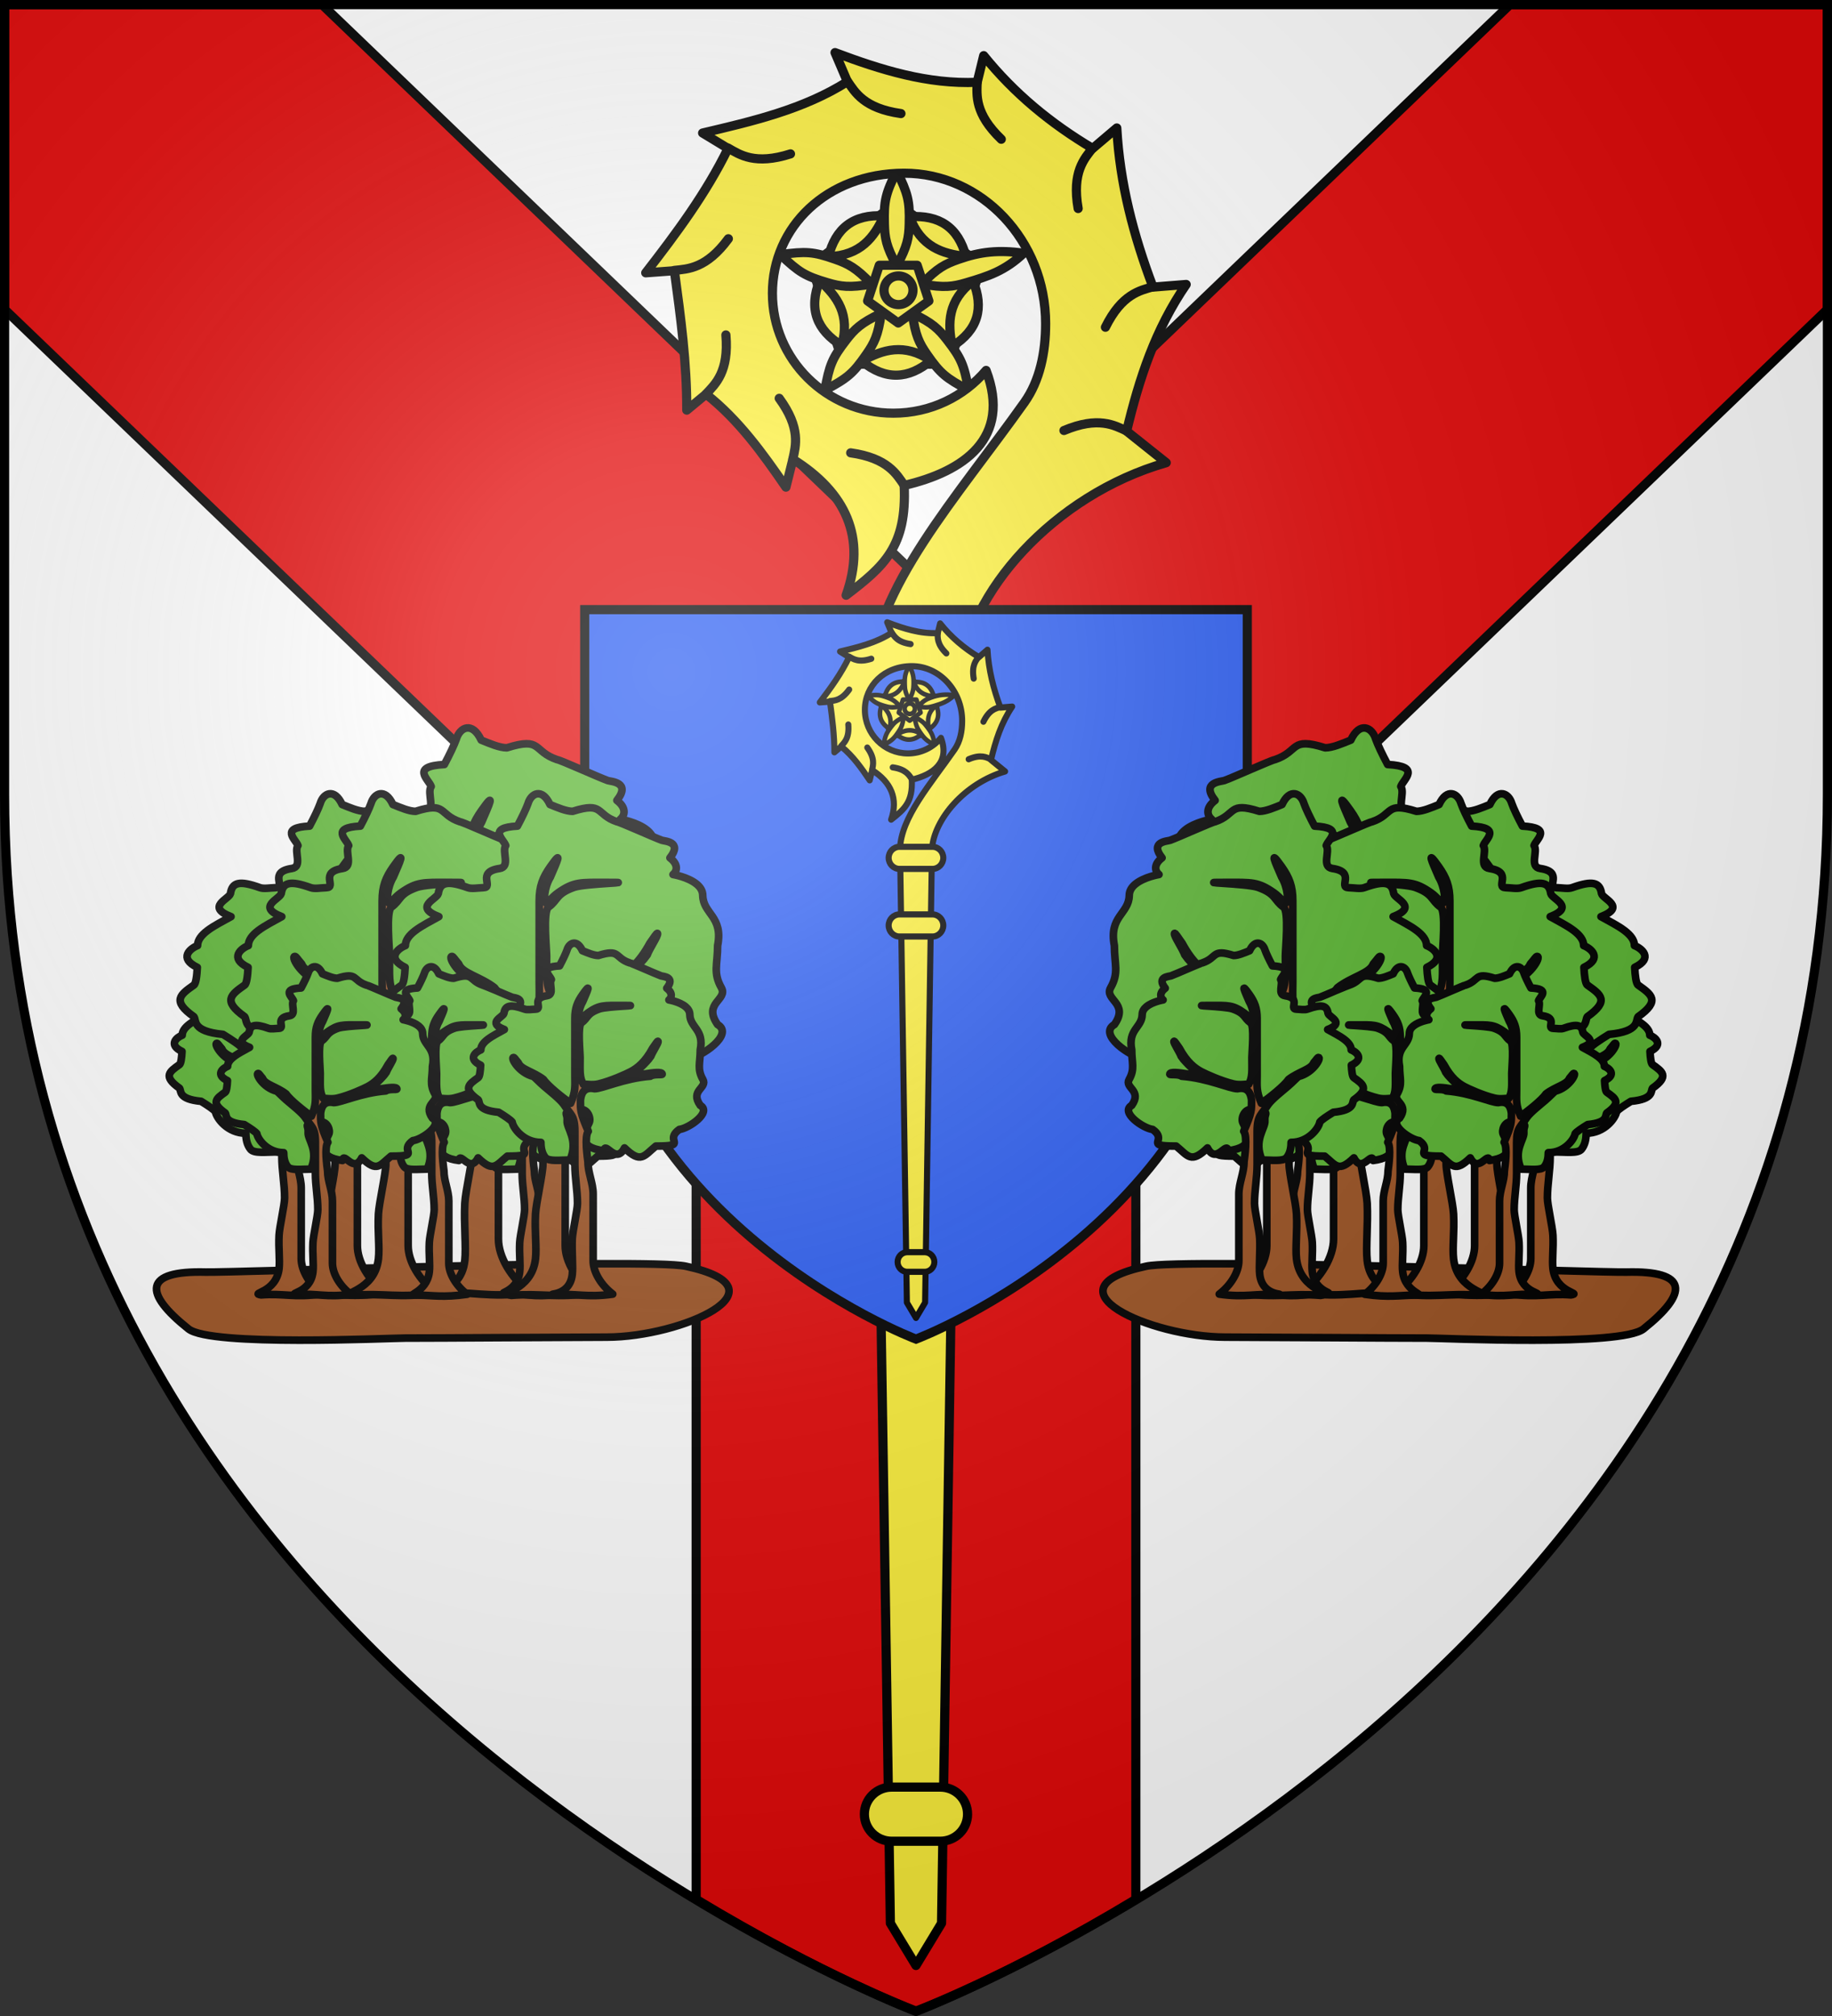
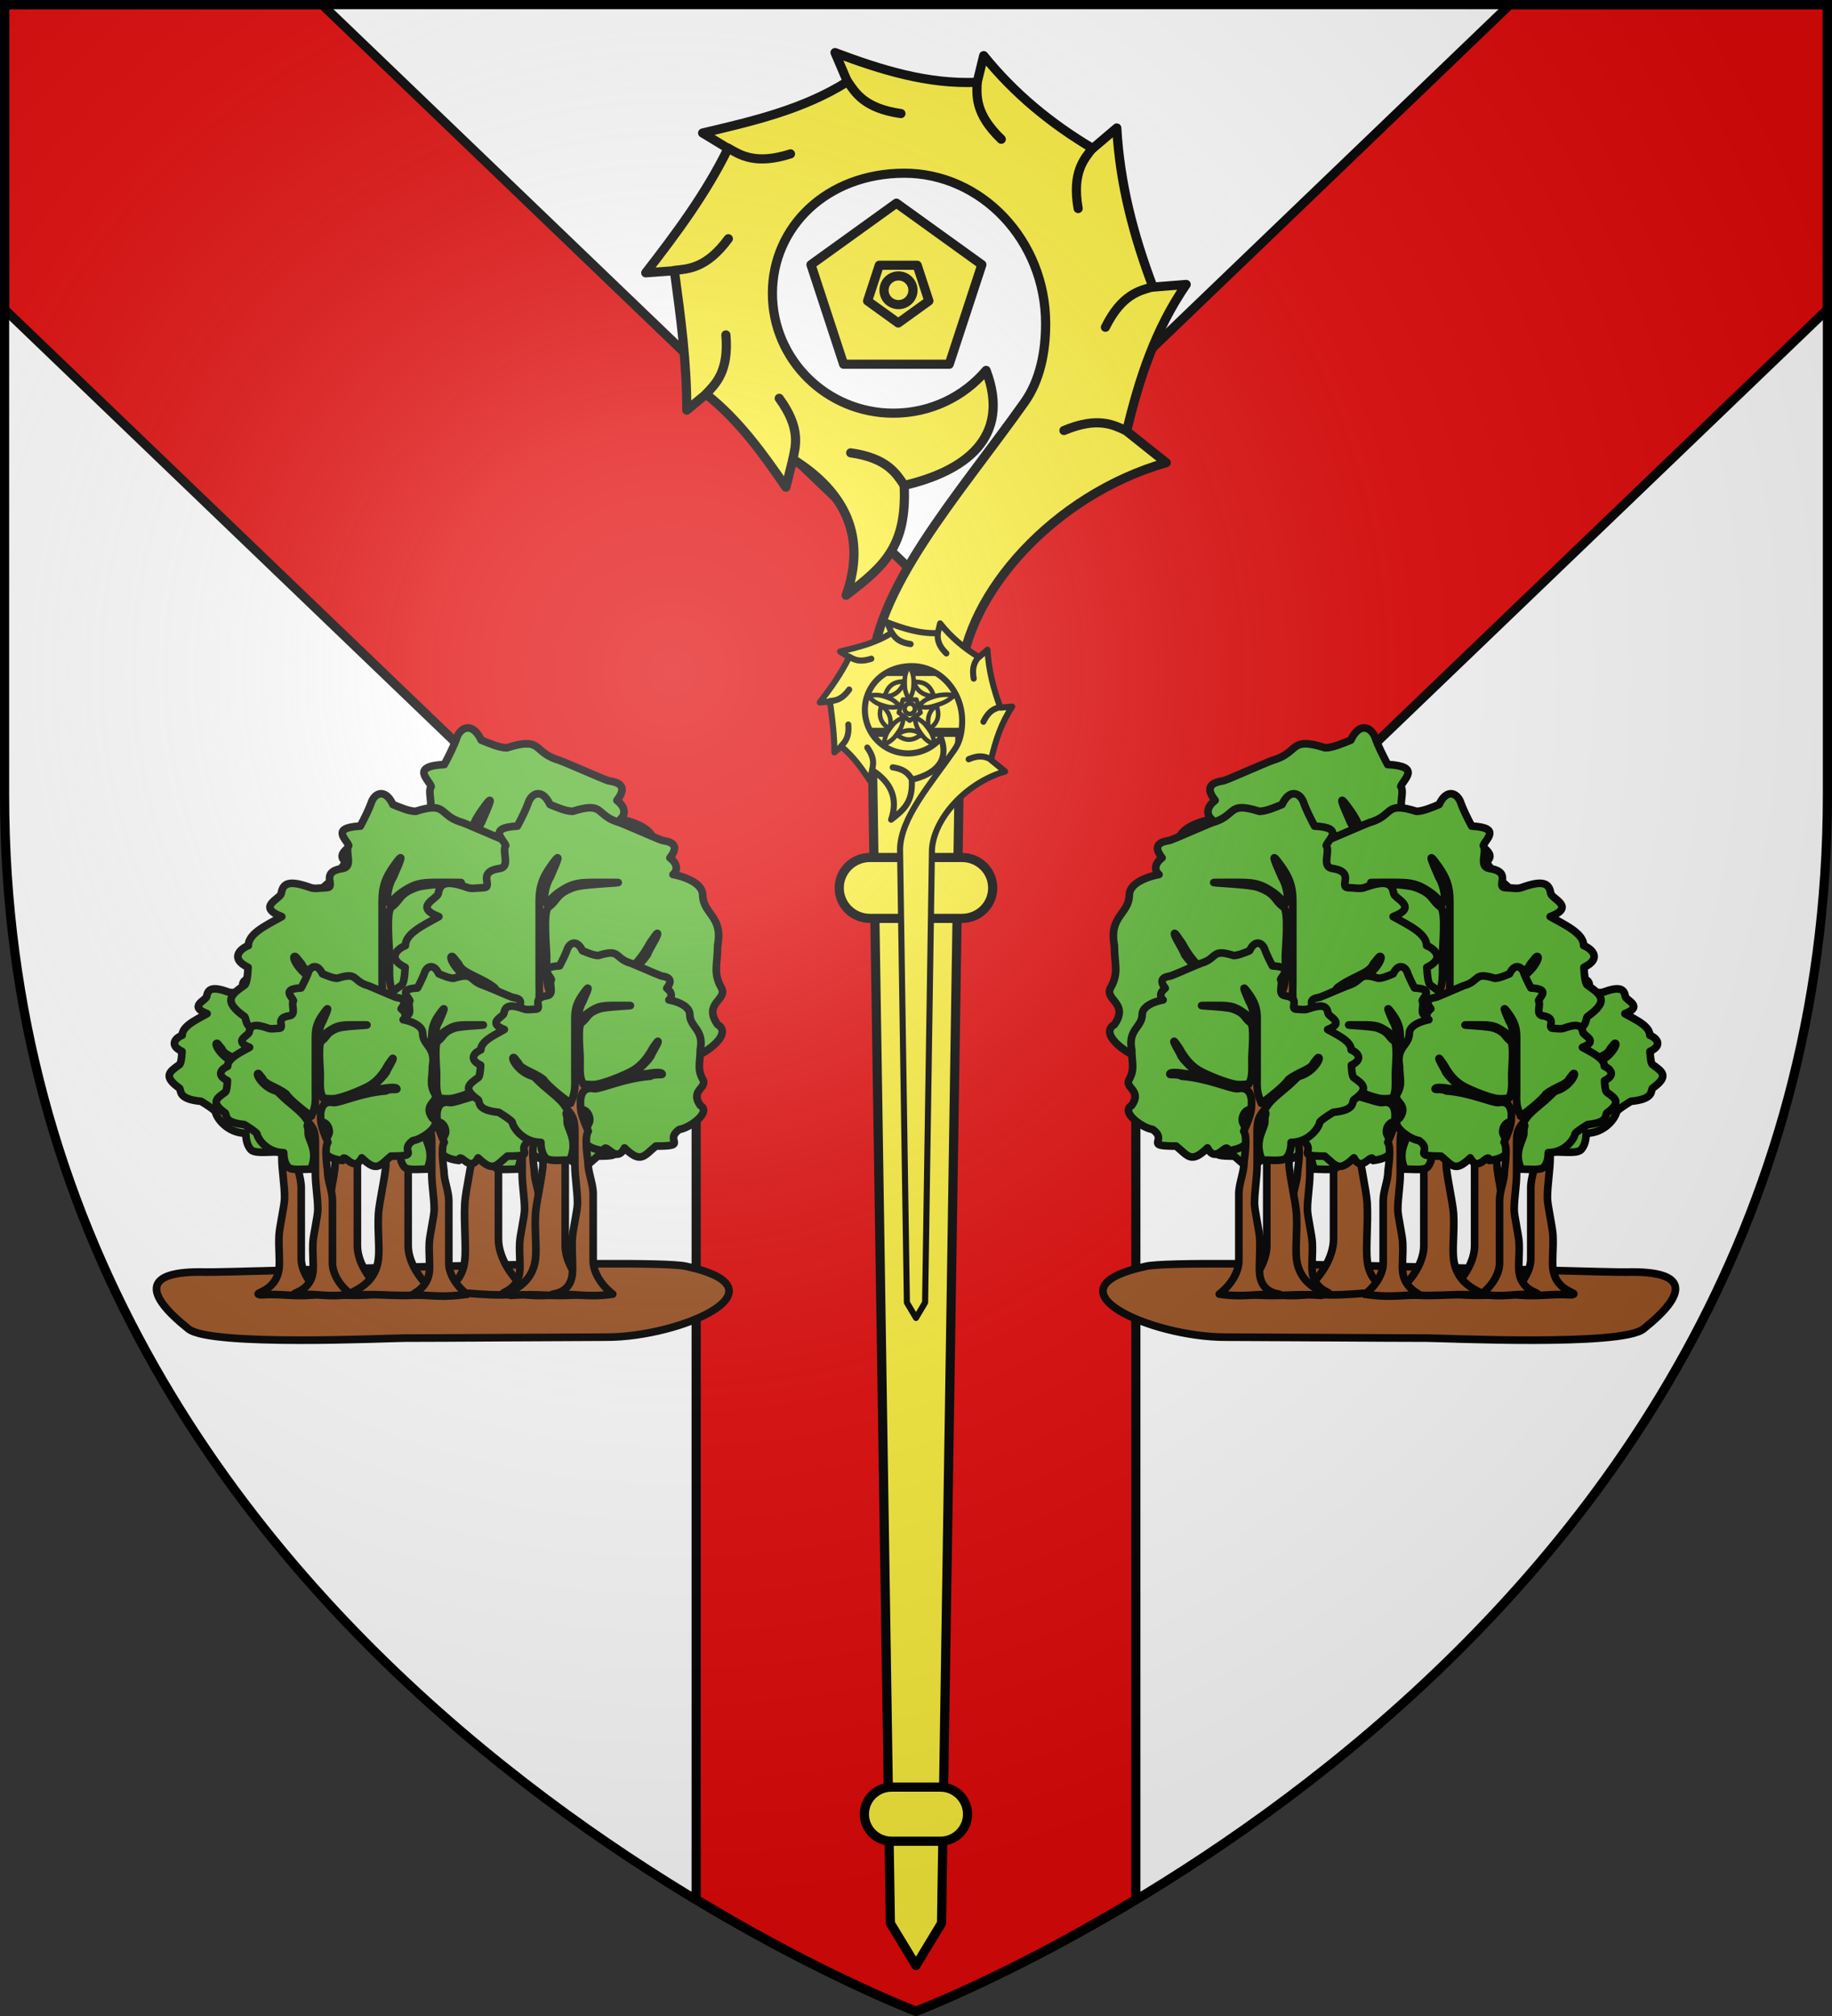
<svg xmlns="http://www.w3.org/2000/svg" xmlns:xlink="http://www.w3.org/1999/xlink" width="600" height="660" viewBox="-300 -300 600 660">
  <rect x="-300" y="-300" width="600" height="660" fill="#333333" stroke="none" />
  <radialGradient id="b" cx="-80" cy="-80" r="405" gradientUnits="userSpaceOnUse">
    <stop offset="0" stop-color="#fff" stop-opacity=".31" />
    <stop offset=".19" stop-color="#fff" stop-opacity=".25" />
    <stop offset=".6" stop-color="#6b6b6b" stop-opacity=".125" />
    <stop offset="1" stop-opacity=".125" />
  </radialGradient>
  <path fill="#fff" d="M-298.5-298.5h597v258.543C298.5 246.291 0 358.5 0 358.5S-298.5 246.291-298.5-39.957z" />
  <path fill="#e20909" stroke="#000" stroke-linejoin="round" stroke-width="3" d="M-298.5-298.5v99.781L-103.969-12-72 18.688v303.125C-30.502 346.883 0 358.5 0 358.5s30.502-11.617 72-36.687V18.688L103.969-12 298.5-198.719V-298.5H194.531L0-111.781-194.531-298.5z" />
  <g fill="#fcef3c" stroke="#000" stroke-linecap="round" stroke-linejoin="round" stroke-width="2.326">
    <path d="m-219.807-367.818 21.658 15.65-8.272 25.324h-26.772l-8.272-25.323z" transform="matrix(1.292 0 0 1.287 277.578 239.892)" />
-     <path d="M-237.036-354.206c8.17-.292 11.589-4.908 14.07-10.376-7.758-.478-12.284 3.192-14.07 10.376zm-12.2-.524c4.76 4.5 6.236 5.444 11.965 7.137 3.35.99 5.56 1.368 11.158.336-3.918-4.108-5.919-5.127-9.214-6.285-5.636-1.98-7.399-2.045-13.908-1.188zm15.544 23.129c2.245-7.82-1.112-12.479-5.573-16.516-2.855 7.192-.744 12.606 5.573 16.516zm-4.27 11.378c5.772-3.112 7.132-4.216 10.52-9.113 1.983-2.863 3.027-4.836 3.77-10.45-5.139 2.437-6.731 4.014-8.857 6.774-3.635 4.719-4.242 6.366-5.434 12.789zm26.919-7.556c-6.784-4.54-12.276-2.804-17.515.169 5.994 4.922 11.824 4.599 17.515-.169zm9.56 7.556c-1.192-6.423-1.828-8.05-5.463-12.769-2.125-2.759-3.69-4.357-8.828-6.794.743 5.614 1.759 7.608 3.74 10.47 3.39 4.897 4.777 5.98 10.55 9.093zm1.093-27.799c-6.437 5.014-6.474 10.746-5.251 16.62 6.56-4.149 8.051-9.763 5.251-16.62zm12.85-7.076c-6.51-.858-10.932-.39-16.568 1.59-3.295 1.157-5.307 2.143-9.225 6.25 5.597 1.033 7.818.688 11.168-.302 5.73-1.693 9.865-3.039 14.625-7.538zm-28.918-9.262c2.805 7.639 8.275 9.445 14.27 10.103-1.94-7.487-6.848-10.633-14.27-10.103zm-3.269-11.701c-2.831 5.892-3.279 7.58-3.127 13.523.09 3.475.41 5.682 3.127 10.657 2.717-4.975 3.073-7.182 3.162-10.657.152-5.943-.33-7.63-3.162-13.523z" transform="matrix(1.292 0 0 1.287 277.578 239.892)" />
    <path d="M-224.146-352.023h9.6l2.967 9.081-7.767 5.613-7.767-5.613z" transform="matrix(1.292 0 0 1.287 277.578 239.892)" />
    <path d="M-215.616-345.66a3.666 3.646 0 0 1-3.665 3.647 3.666 3.646 0 0 1-3.666-3.646 3.666 3.646 0 0 1 3.666-3.646 3.666 3.646 0 0 1 3.665 3.646z" transform="matrix(1.292 0 0 1.287 277.578 239.892)" />
    <path d="M-220.58-314.393c-16.934 0-30.661-13.653-30.661-30.496 0-16.843 13.727-30.496 33.358-30.547 19.63-.051 35.901 17.122 35.901 38.271 0 7.342-1.474 14.506-5.369 20.018-16.924 23.95-38.42 47.654-38.863 69.75l4.875 317.127 6.484 10.748 6.485-10.748 4.883-317.117c1.41-21.038 23.503-46.215 52.068-54.41l-10.03-8.028c3.193-13.417 7.281-25.9 15.094-37.314l-8.408.672c-4.969-13.175-8.412-26.427-9.185-40.473l-6.112 5.207c-10.641-6.36-19.886-13.988-27.623-23.611l-1.654 6.783c-12.55.555-24.46-3.184-36.031-7.557l3.138 7.389c-11.153 7.078-24.007 10.064-36.705 13.066l6.45 3.93c-5.565 11.417-13.124 21.621-20.87 31.637l7.26-.537c1.59 11.796 3.186 23.46 3.14 35.468l4.897-4.064c8.228 6.497 14.395 15.086 20.244 23.656l1.756-7.119c13.451 8.437 18.728 19.97 13.496 34.615 9.623-7.368 15.444-12.41 14.719-27.943 15.13-3.508 27.285-12.029 20.768-29.254-5.63 6.667-14.073 10.88-23.504 10.88z" transform="matrix(1.292 0 0 1.287 277.578 239.892)" />
    <path fill="none" d="M435.513 162.638c-1.937-2.834-4.194-6.903-13.563-8.233m69.953-5.57c-3.127-1.438-7.17-3.769-15.889-.11m-68.714 7.241c.705-3.354 2.08-7.795-3.467-15.422m-18.531-1.113c2.34-2.514 5.819-5.617 5.014-14.996m-13.05-16.406c3.424-.37 8.096-.442 13.675-8.045m-.068-23.054c2.99 1.703 6.812 4.376 15.82 1.486m14.435-18.48c1.937 2.835 4.194 6.903 13.563 8.233m48.602 8.761c-2.112 2.708-5.305 6.1-3.682 15.374m18.978 19.89c-3.308.956-7.897 1.834-12.064 10.285m-32.508-62.374c-.108 3.424-.686 8.036 6.107 14.59" transform="matrix(1.292 0 0 1.288 -566.552 -350.62)" />
-     <path d="M432.342 493.545h12.318c3.831 0 6.916 3.068 6.916 6.878s-3.085 6.878-6.916 6.878h-12.318c-3.831 0-6.915-3.067-6.915-6.878s3.084-6.878 6.915-6.878zm-5.51-236.289h23.339c4.31 0 7.78 3.451 7.78 7.738s-3.47 7.738-7.78 7.738h-23.34c-4.31 0-7.78-3.451-7.78-7.738s3.47-7.738 7.78-7.738zm0-47.287h23.339c4.31 0 7.78 3.451 7.78 7.738s-3.47 7.738-7.78 7.738h-23.34c-4.31 0-7.78-3.451-7.78-7.738s3.47-7.738 7.78-7.738z" transform="matrix(1.292 0 0 1.288 -566.552 -350.62)" />
+     <path d="M432.342 493.545h12.318c3.831 0 6.916 3.068 6.916 6.878s-3.085 6.878-6.916 6.878h-12.318c-3.831 0-6.915-3.067-6.915-6.878s3.084-6.878 6.915-6.878zm-5.51-236.289h23.339c4.31 0 7.78 3.451 7.78 7.738s-3.47 7.738-7.78 7.738h-23.34c-4.31 0-7.78-3.451-7.78-7.738s3.47-7.738 7.78-7.738zm0-47.287h23.339c4.31 0 7.78 3.451 7.78 7.738s-3.47 7.738-7.78 7.738h-23.34c-4.31 0-7.78-3.451-7.78-7.738s3.47-7.738 7.78-7.738" transform="matrix(1.292 0 0 1.288 -566.552 -350.62)" />
  </g>
-   <path fill="#2b5df2" stroke="#000" stroke-width="3" d="M-108.5-100.414h217v93.977C108.5 97.611 0 138.398 0 138.398S-108.5 97.61-108.5-6.437z" />
  <g id="a" stroke="#000" stroke-linecap="round" stroke-linejoin="round" stroke-width="2.5">
    <path fill="#9d5324" d="M-232.61 116.46c-20.464-.535-20.45 6.826-5.66 18.607 7.3 5.814 65.348 3.004 70.957 3.004 12.116 0 51.365-.285 66.076-.31 24.381-.043 60.162-15.853 25.836-23.221-12.568-2.699-148.825 2.14-157.208 1.92z" />
    <path d="M-149.008 27.33c-3.562.162-1.13.827-1.478 4.537-.369 3.937 6.206 10.153 1.51 20.676-5.152 0-11.173.91-12.983-1.307-1.804-2.208-2.329-5.126-2.329-7.977-9.11 0-14.596-7.465-15.144-10.721-.771-1.092-3.757-3.08-7.113-5.145-11.686-1.108-9.71-5.224-10.784-6.551-8.32-5.89-4.987-8.166 0-11.696.777-.55 1.126-3.46 1.279-6.561-7.106-3.415-2.53-7.064.097-8.06 0-2.082 1.485-3.88 3.582-5.492 2.553-1.96 6.013-3.645 8.809-5.229-9.466-3.62-.726-6.482-.207-8.533.601-4.099 3.197-4.965 10.878-2.21 1.51.542 3.634.082 5.85.022 4.015-.11-2.865-5.803 5.962-7.1 4.177-.614.748-6.3 2.298-8.495-.769-2.313-6.937-6.617 4.315-7.203 1.742-3.254 3.285-6.522 3.946-8.392 1.14-3.827 5.234-5.8 8.116.402 2.903 1.181 6.026 2.522 8.404 2.522 11.688-3.672 8.331 1.169 16.521 3.9.398 0 3.796 1.442 7.455 3.015 3.696 1.588 7.658 3.308 9.066 3.807.988.345 7.757.505 2.99 6.499 3.264 2.477 2.613 4.985 1.14 6.172 0 0 5.52.9 8.757 3.562 1.324 1.088 2.257 2.477 2.257 4.235.174 6.835 7.635 7.698 5.507 18.519 0 6.945-1.771 10.023 1.377 15.594 2.538 4.494-7.013 5.666-1.377 13.646 6.245 3.655-6.102 12.142-11.014 12.67-6.483 4.59-.001 7.256-4.21 8.282-1.354.33-3.818.49-8.18.49-6.29 5.113-7.802 9.464-16.521.975-4.579 9.048-10.202-3.967-10.847 1.487-14.365-1.802-10.534-9.235-7.796-14.733 1.179-2.366-.824-7.33-4.51-7-.744.065.95 1.208.263 1.241" style="fill:#5ab532;fill-rule:evenodd;stroke:#000;stroke-width:2.5;stroke-linecap:round;stroke-linejoin:round" />
    <path d="M-156.716 123.38c-5.846-.98 7.557 1.591 8.949-10.722.482-4.264-.335-12.144 0-18.716.207-4.073 2.753-15.043 2.753-18.519 0-6.822-1.376-13.645-1.376-20.468V37.411c0-8.55-2.393-8.726-5.851-14.133-2.062-2.847-6.903-6.593-10.444-9.635-2.805-2.408-4.475-4.376-5.561-5.106-7.787-1.965-12.066-9.906-10.508-9.998.513-.03.78.75 2.592 2.81 1.224 3.467 7.943 4.648 13.25 8.771 2.25 3.42 10.351 9.765 14.284 12.55 2.766-6.45 2.238-9.01 2.238-14.499v-30.215c0-5.444 1.315-8.685 4.13-12.67 4.677-6.623 2.581-2.075 0 3.898-2.208 3.604-2.783 9.343-1.501 9.604.465.094 2.073-2.212 4.254-3.756 5.988-4.239 8.352-3.898 17.898-3.898 13.667 0-7.669.338-11.874 1.827-6.842 2.422-5.882 4.773-9.466 7.31-2.12 1.501-.688 15.602-.688 18.153 0 6.858-.464 10.515 1.721 14.255 1.156-.225 4.548.601 7.971-.213 6.573-1.564 14.65-5.25 16.982-6.488 3.596-1.91 7.624-5.068 11.53-12.305 1.62-2.292 2.68-3.997 2.862-3.638.38.75-2.952 5.478-3.894 8.146-.051.144-5.894 7.34-11.014 9.99-2.111 1.495 17.046-3.65 17.113-.856.014.568-4.374-.244-6.271 1.1-13.886 1.058-25.204 6.579-29.428 6.579-6.22-1.34-7.105 3.66-7.4 6.091.043 5.02-.241 6.329 4.13 16.326-2.077 2.622-.48 13.528-.172 16.082 0 5.848 2.754 11.209 2.754 17.057v35.088c0 5.848 4.103 12.772 10.325 17.544-13.774 1.955-19.517-.691-30.288.197z" style="fill:#9d5324;fill-rule:evenodd;stroke:#000;stroke-width:2.5;stroke-linecap:round;stroke-linejoin:round" />
    <path d="M-209.419 60.515c-2.345.107-.744.544-.973 2.987-.243 2.592 4.086 6.684.993 13.612-3.391 0-7.355.6-8.547-.86-1.187-1.454-1.533-3.375-1.533-5.252-5.998 0-9.61-4.915-9.97-7.059-.508-.718-2.473-2.027-4.683-3.387-7.694-.73-6.393-3.44-7.1-4.313-5.478-3.878-3.283-5.376 0-7.7.512-.362.741-2.277.842-4.32-4.678-2.248-1.665-4.65.064-5.305 0-1.372.978-2.556 2.358-3.616 1.68-1.292 3.959-2.4 5.8-3.443-6.233-2.384-.478-4.267-.137-5.618.396-2.699 2.105-3.269 7.162-1.455.994.357 2.392.054 3.851.014 2.644-.072-1.885-3.82 3.926-4.674 2.75-.404.492-4.148 1.513-5.593-.507-1.522-4.567-4.356 2.84-4.742 1.148-2.142 2.163-4.294 2.598-5.525.75-2.52 3.446-3.819 5.344.265 1.91.777 3.967 1.66 5.533 1.66 7.695-2.418 5.484.77 10.876 2.567.262 0 2.5.95 4.909 1.986 2.433 1.045 5.041 2.178 5.968 2.506.65.227 5.107.332 1.97 4.279 2.147 1.63 1.72 3.282.75 4.063 0 0 3.634.593 5.765 2.345.871.717 1.486 1.631 1.486 2.788.114 4.5 5.026 5.069 3.625 12.193 0 4.572-1.166 6.599.906 10.267 1.672 2.958-4.616 3.73-.906 8.983 4.112 2.407-4.017 7.994-7.251 8.342-4.268 3.022-.001 4.777-2.771 5.452-.892.218-2.514.323-5.387.323-4.14 3.367-5.135 6.23-10.876.642-3.014 5.957-6.717-2.611-7.141.979-9.458-1.186-6.936-6.08-5.133-9.7.776-1.558-.543-4.825-2.97-4.609-.489.044.627.796.174.818" style="fill:#5ab532;fill-rule:evenodd;stroke:#000;stroke-width:2.5;stroke-linecap:round;stroke-linejoin:round" />
    <path d="M-214.494 123.924c-3.848-.645 4.976-.539 5.892-8.645.317-2.808-.22-6.582 0-10.91.136-2.68 1.813-9.903 1.813-12.191 0-4.492-.907-8.984-.907-13.476v-11.55c0-5.629-1.575-5.745-3.852-9.305-1.357-1.874-4.544-4.34-6.876-6.343-1.846-1.586-2.945-2.881-3.66-3.362-5.127-1.294-7.945-6.522-6.919-6.582.338-.02.514.494 1.707 1.85.806 2.282 5.229 3.06 8.724 5.775 1.48 2.25 6.814 6.428 9.403 8.261 1.821-4.245 1.473-5.931 1.473-9.545V28.01c0-3.584.866-5.718 2.72-8.342 3.079-4.36 1.699-1.366 0 2.567-1.454 2.372-1.833 6.15-.989 6.322.307.062 1.365-1.456 2.801-2.472 3.942-2.791 5.499-2.567 11.783-2.567 8.998 0-5.048.223-7.817 1.203-4.504 1.595-3.872 3.143-6.232 4.813-1.396.988-.453 10.271-.453 11.951 0 4.515-.305 6.923 1.133 9.385.761-.148 2.994.396 5.248-.14 4.327-1.03 9.644-3.456 11.18-4.272 2.368-1.257 5.02-3.336 7.591-8.1 1.066-1.51 1.764-2.632 1.884-2.396.25.494-1.943 3.606-2.563 5.363-.034.095-3.881 4.833-7.251 6.577-1.39.984 11.222-2.402 11.266-.563.009.373-2.88-.16-4.129.724-9.142.697-16.593 4.331-19.374 4.331-4.094-.882-4.678 2.41-4.872 4.01.029 3.305-.158 4.167 2.72 10.749-1.368 1.726-.316 8.906-.114 10.588 0 3.85 1.813 7.38 1.813 11.23v23.1c0 3.85 2.702 8.409 6.798 11.55-9.069 1.287-12.85-.281-19.94.304z" style="fill:#9d5324;fill-rule:evenodd;stroke:#000;stroke-width:2.5;stroke-linecap:round;stroke-linejoin:round" />
-     <path d="M-193.785 38.575c-3.15.143-.999.731-1.307 4.011-.326 3.482 5.488 8.978 1.335 18.283-4.555 0-9.879.805-11.48-1.156-1.595-1.953-2.059-4.533-2.059-7.053-8.056 0-12.906-6.601-13.39-9.48-.683-.966-3.323-2.724-6.29-4.55-10.334-.98-8.586-4.62-9.536-5.793-7.357-5.208-4.41-7.22 0-10.342.687-.486.996-3.058 1.13-5.8-6.282-3.02-2.236-6.247.087-7.127 0-1.842 1.313-3.432 3.167-4.857 2.257-1.734 5.317-3.223 7.79-4.623-8.371-3.202-.643-5.732-.184-7.546.532-3.624 2.827-4.39 9.619-1.954 1.335.48 3.213.073 5.172.02 3.551-.098-2.532-5.132 5.273-6.279 3.693-.542.661-5.57 2.032-7.511-.68-2.045-6.134-5.851 3.815-6.37 1.54-2.876 2.905-5.767 3.489-7.42 1.008-3.384 4.628-5.13 7.177.356 2.566 1.044 5.328 2.23 7.431 2.23 10.335-3.248 7.366 1.033 14.608 3.447.352 0 3.357 1.277 6.592 2.667 3.268 1.405 6.772 2.926 8.017 3.366.873.305 6.859.447 2.644 5.747 2.886 2.19 2.31 4.408 1.008 5.457 0 0 4.881.796 7.743 3.15 1.17.962 1.996 2.19 1.996 3.745.154 6.043 6.751 6.807 4.869 16.375 0 6.141-1.566 8.863 1.217 13.79 2.245 3.972-6.2 5.01-1.217 12.065 5.522 3.232-5.396 10.736-9.739 11.204-5.733 4.059 0 6.415-3.722 7.322-1.198.293-3.376.434-7.234.434-5.562 4.521-6.898 8.368-14.608.862-4.049 8-9.02-3.507-9.592 1.315-12.702-1.593-9.314-8.166-6.893-13.027 1.042-2.093-.729-6.481-3.989-6.19-.656.058.842 1.068.234 1.097" style="fill:#5ab532;fill-rule:evenodd;stroke:#000;stroke-width:2.5;stroke-linecap:round;stroke-linejoin:round" />
    <path d="M-200.6 123.847c-5.17-.866 6.682-.832 7.912-11.72.427-3.77-.295-8.84 0-14.651.184-3.602 2.435-13.302 2.435-16.375 0-6.033-1.217-12.066-1.217-18.1V47.49c0-7.56-2.116-7.716-5.174-12.497-1.823-2.518-6.103-5.83-9.235-8.52-2.48-2.13-3.956-3.87-4.917-4.515-6.885-1.738-10.67-8.76-9.291-8.84.454-.027.69.663 2.291 2.484 1.083 3.066 7.024 4.11 11.718 7.756 1.988 3.024 9.152 8.634 12.63 11.096 2.445-5.702 1.978-7.966 1.978-12.82V-5.083c0-4.813 1.163-7.68 3.652-11.203 4.136-5.857 2.282-1.835 0 3.447-1.952 3.186-2.46 8.262-1.328 8.492.412.083 1.834-1.956 3.763-3.321 5.294-3.748 7.385-3.447 15.825-3.447 12.085 0-6.78.3-10.5 1.616-6.049 2.14-5.2 4.22-8.369 6.463-1.875 1.328-.608 13.796-.608 16.052 0 6.064-.41 9.298 1.521 12.605 1.023-.199 4.022.532 7.049-.189 5.811-1.383 12.953-4.641 15.016-5.737 3.18-1.688 6.74-4.48 10.195-10.88 1.431-2.027 2.37-3.534 2.53-3.217.336.663-2.61 4.844-3.443 7.203-.045.127-5.212 6.49-9.739 8.834-1.866 1.321 15.073-3.227 15.132-.757.012.502-3.867-.216-5.545.972-12.278.936-22.287 5.817-26.021 5.817-5.5-1.185-6.283 3.238-6.543 5.387.038 4.438-.214 5.596 3.652 14.436-1.837 2.318-.424 11.962-.152 14.22 0 5.171 2.434 9.911 2.434 15.082v31.027c0 5.17 3.629 11.293 9.13 15.513-12.18 1.728-17.257-.27-26.781.516z" style="fill:#9d5324;fill-rule:evenodd;stroke:#000;stroke-width:2.5;stroke-linecap:round;stroke-linejoin:round" />
    <path d="M-177.157 38.575c-3.15.143-1 .731-1.307 4.011-.326 3.482 5.488 8.978 1.335 18.283-4.556 0-9.879.805-11.48-1.156-1.595-1.953-2.06-4.533-2.06-7.053-8.055 0-12.906-6.601-13.39-9.48-.682-.966-3.322-2.724-6.29-4.55-10.333-.98-8.586-4.62-9.536-5.793-7.357-5.208-4.41-7.22 0-10.342.688-.486.996-3.058 1.131-5.8-6.283-3.02-2.236-6.247.087-7.127 0-1.842 1.312-3.432 3.167-4.857 2.257-1.734 5.317-3.223 7.789-4.623-8.37-3.202-.642-5.732-.183-7.546.532-3.624 2.827-4.39 9.619-1.954 1.335.48 3.213.073 5.172.02 3.55-.098-2.533-5.132 5.273-6.279 3.693-.542.661-5.57 2.031-7.511-.68-2.045-6.134-5.851 3.816-6.37 1.54-2.876 2.905-5.767 3.489-7.42 1.007-3.384 4.628-5.13 7.177.356 2.566 1.044 5.328 2.23 7.43 2.23 10.336-3.248 7.367 1.033 14.61 3.447.351 0 3.356 1.277 6.591 2.667 3.268 1.405 6.772 2.926 8.016 3.366.874.305 6.86.447 2.645 5.747 2.885 2.19 2.31 4.408 1.007 5.457 0 0 4.882.796 7.744 3.15 1.17.962 1.995 2.19 1.995 3.745.154 6.043 6.752 6.807 4.87 16.375 0 6.141-1.566 8.863 1.217 13.79 2.245 3.972-6.2 5.01-1.217 12.065 5.522 3.232-5.396 10.736-9.74 11.204-5.732 4.059 0 6.415-3.72 7.322-1.2.293-3.378.434-7.235.434-5.562 4.521-6.898 8.368-14.609.862-4.048 8-9.02-3.507-9.59 1.315-12.703-1.593-9.316-8.166-6.894-13.027 1.042-2.093-.729-6.481-3.989-6.19-.657.058.841 1.068.234 1.097" style="fill:#5ab532;fill-rule:evenodd;stroke:#000;stroke-width:2.5;stroke-linecap:round;stroke-linejoin:round" />
    <path d="M-183.973 124.049c-5.169-.867 6.683-1.034 7.913-11.922.426-3.77-.296-8.84 0-14.651.184-3.602 2.435-13.302 2.435-16.375 0-6.033-1.217-12.066-1.217-18.1V47.49c0-7.56-2.116-7.716-5.174-12.497-1.823-2.518-6.103-5.83-9.235-8.52-2.48-2.13-3.956-3.87-4.917-4.515-6.886-1.738-10.67-8.76-9.291-8.84.453-.027.69.663 2.291 2.484 1.083 3.066 7.024 4.11 11.717 7.756 1.989 3.024 9.153 8.634 12.63 11.096 2.446-5.702 1.979-7.966 1.979-12.82V-5.083c0-4.813 1.163-7.68 3.652-11.203 4.136-5.857 2.282-1.835 0 3.447-1.952 3.186-2.461 8.262-1.328 8.492.412.083 1.834-1.956 3.762-3.321 5.295-3.748 7.386-3.447 15.826-3.447 12.085 0-6.78.3-10.5 1.616-6.05 2.14-5.2 4.22-8.369 6.463-1.875 1.328-.609 13.796-.609 16.052 0 6.064-.41 9.298 1.522 12.605 1.022-.199 4.021.532 7.049-.189 5.81-1.383 12.953-4.641 15.016-5.737 3.18-1.688 6.74-4.48 10.195-10.88 1.431-2.027 2.37-3.534 2.53-3.217.335.663-2.61 4.844-3.443 7.203-.045.127-5.212 6.49-9.739 8.834-1.867 1.321 15.073-3.227 15.132-.757.012.502-3.867-.216-5.545.972-12.279.936-22.287 5.817-26.021 5.817-5.5-1.185-6.283 3.238-6.544 5.387.038 4.438-.213 5.596 3.653 14.436-1.837 2.318-.425 11.962-.153 14.22 0 5.171 2.435 9.911 2.435 15.082v31.027c0 5.17 3.629 11.293 9.13 15.513-12.18 1.728-17.257-.068-26.782.718z" style="fill:#9d5324;fill-rule:evenodd;stroke:#000;stroke-width:2.5;stroke-linecap:round;stroke-linejoin:round" />
    <path d="M-130.508 68.127c-2.066.094-.656.48-.857 2.631-.214 2.284 3.599 5.889.875 11.992-2.988 0-6.48.528-7.53-.758-1.046-1.28-1.35-2.973-1.35-4.626-5.285 0-8.466-4.33-8.784-6.219-.447-.633-2.179-1.786-4.126-2.984-6.778-.643-5.631-3.03-6.255-3.8-4.825-3.416-2.892-4.735 0-6.783.451-.32.654-2.006.742-3.805-4.121-1.98-1.467-4.097.057-4.675 0-1.208.861-2.25 2.077-3.185 1.48-1.138 3.488-2.115 5.11-3.033-5.491-2.1-.421-3.76-.12-4.95.348-2.377 1.854-2.88 6.309-1.281.876.314 2.107.047 3.393.012 2.328-.063-1.662-3.365 3.458-4.118 2.422-.356.434-3.654 1.333-4.927-.447-1.341-4.024-3.838 2.502-4.177 1.01-1.888 1.906-3.783 2.289-4.868.66-2.22 3.035-3.364 4.707.233 1.684.685 3.495 1.463 4.875 1.463 6.779-2.13 4.832.678 9.582 2.262.23 0 2.201.837 4.324 1.749 2.143.921 4.441 1.919 5.258 2.208.573.2 4.499.293 1.735 3.769 1.892 1.437 1.515 2.892.66 3.58 0 0 3.202.522 5.08 2.066.767.631 1.308 1.437 1.308 2.456.101 3.964 4.429 4.465 3.194 10.741 0 4.029-1.027 5.814.799 9.045 1.472 2.606-4.067 3.286-.799 7.914 3.622 2.12-3.539 7.043-6.388 7.35-3.76 2.662 0 4.207-2.441 4.803-.786.191-2.215.284-4.745.284-3.648 2.966-4.525 5.489-9.582.566-2.656 5.247-5.917-2.301-6.291.862-8.332-1.045-6.11-5.356-4.522-8.545.684-1.373-.478-4.251-2.616-4.06-.431.038.551.7.153.72" style="fill:#5ab532;fill-rule:evenodd;stroke:#000;stroke-width:2.5;stroke-linecap:round;stroke-linejoin:round" />
    <path d="M-129.788 116.372c.28-2.473-.194-5.798 0-9.61.12-2.363 1.597-8.725 1.597-10.741 0-3.957-.799-7.914-.799-11.872V73.974c0-4.959-1.388-5.061-3.394-8.197-1.196-1.652-4.003-3.824-6.057-5.589-1.627-1.397-2.595-2.538-3.225-2.962-4.517-1.14-6.999-5.745-6.095-5.798.298-.018.453.435 1.503 1.63.71 2.01 4.607 2.695 7.686 5.087 1.304 1.983 6.003 5.664 8.284 7.278 1.604-3.74 1.298-5.225 1.298-8.409V39.49c0-3.158.763-5.038 2.396-7.35 2.712-3.84 1.497-1.203 0 2.262-1.28 2.09-1.614 5.42-.871 5.57.27.055 1.203-1.282 2.468-2.178 3.472-2.459 4.844-2.261 10.38-2.261 7.927 0-4.448.196-6.887 1.06-3.968 1.404-3.411 2.768-5.49 4.24-1.23.87-.399 9.048-.399 10.528 0 3.978-.27 6.099.998 8.268.67-.13 2.638.349 4.624-.124 3.811-.907 8.496-3.044 9.85-3.762 2.085-1.108 4.42-2.94 6.687-7.138.938-1.329 1.554-2.318 1.66-2.11.22.436-1.713 3.178-2.26 4.725-.029.084-3.418 4.258-6.387 5.794-1.225.867 9.886-2.116 9.925-.496.008.33-2.536-.141-3.637.638-8.054.614-14.619 3.816-17.068 3.816-3.607-.778-4.121 2.123-4.292 3.533.025 2.911-.14 3.67 2.395 9.469-1.204 1.52-.278 7.846-.1 9.327 0 3.392 1.598 6.501 1.598 9.893v20.351c0 3.392 2.38 7.408 5.988 10.176-7.989 1.134-11.32-.326-16.138-.353-4.82-.026 2.954.146 3.762-6.996z" style="fill:#9d5324;fill-rule:evenodd;stroke:#000;stroke-width:2.5;stroke-linecap:round;stroke-linejoin:round" />
    <path d="M-125.717 38.575c-3.15.143-1 .731-1.307 4.011-.326 3.482 5.487 8.978 1.334 18.283-4.555 0-9.878.805-11.48-1.156-1.594-1.953-2.058-4.533-2.058-7.053-8.056 0-12.907-6.601-13.391-9.48-.682-.966-3.322-2.724-6.29-4.55-10.333-.98-8.586-4.62-9.536-5.793-7.357-5.208-4.41-7.22 0-10.342.688-.486.996-3.058 1.131-5.8-6.283-3.02-2.236-6.247.087-7.127 0-1.842 1.312-3.432 3.167-4.857 2.257-1.734 5.317-3.223 7.789-4.623-8.37-3.202-.642-5.732-.184-7.546.533-3.624 2.828-4.39 9.62-1.954 1.335.48 3.213.073 5.172.02 3.55-.098-2.533-5.132 5.273-6.279 3.693-.542.661-5.57 2.031-7.511-.68-2.045-6.134-5.851 3.816-6.37 1.54-2.876 2.905-5.767 3.488-7.42 1.008-3.384 4.629-5.13 7.177.356 2.567 1.044 5.329 2.23 7.432 2.23 10.335-3.248 7.366 1.033 14.608 3.447.352 0 3.356 1.277 6.592 2.667 3.268 1.405 6.772 2.926 8.016 3.366.874.305 6.86.447 2.645 5.747 2.885 2.19 2.31 4.408 1.007 5.457 0 0 4.882.796 7.744 3.15 1.17.962 1.995 2.19 1.995 3.745.154 6.043 6.752 6.807 4.87 16.375 0 6.141-1.566 8.863 1.217 13.79 2.245 3.972-6.2 5.01-1.217 12.065 5.522 3.232-5.396 10.736-9.74 11.204-5.732 4.059 0 6.415-3.72 7.322-1.2.293-3.378.434-7.235.434-5.562 4.521-6.898 8.368-14.609.862-4.048 8-9.02-3.507-9.59 1.315-12.703-1.593-9.316-8.166-6.894-13.027 1.042-2.093-.73-6.481-3.989-6.19-.657.058.841 1.068.234 1.097" style="fill:#5ab532;fill-rule:evenodd;stroke:#000;stroke-width:2.5;stroke-linecap:round;stroke-linejoin:round" />
    <path d="M-132.533 124.08c-5.169-.866 6.682-1.065 7.913-11.953.426-3.77-.296-8.84 0-14.651.183-3.602 2.435-13.302 2.435-16.375 0-6.033-1.217-12.066-1.217-18.1V47.49c0-7.56-2.117-7.716-5.174-12.497-1.824-2.518-6.103-5.83-9.235-8.52-2.48-2.13-3.956-3.87-4.917-4.515-6.886-1.738-10.67-8.76-9.291-8.84.453-.027.689.663 2.291 2.484 1.083 3.066 7.023 4.11 11.717 7.756 1.988 3.024 9.153 8.634 12.63 11.096 2.446-5.702 1.979-7.966 1.979-12.82V-5.083c0-4.813 1.163-7.68 3.652-11.203 4.136-5.857 2.282-1.835 0 3.447-1.953 3.186-2.461 8.262-1.328 8.492.412.083 1.834-1.956 3.762-3.321 5.295-3.748 7.386-3.447 15.826-3.447 12.085 0-6.78.3-10.5 1.616-6.05 2.14-5.2 4.22-8.37 6.463-1.874 1.328-.608 13.796-.608 16.052 0 6.064-.41 9.298 1.522 12.605 1.022-.199 4.021.532 7.048-.189 5.812-1.383 12.954-4.641 15.017-5.737 3.18-1.688 6.74-4.48 10.195-10.88 1.431-2.027 2.37-3.534 2.53-3.217.335.663-2.61 4.844-3.443 7.203-.045.127-5.212 6.49-9.739 8.834-1.867 1.321 15.072-3.227 15.132-.757.012.502-3.867-.216-5.545.972-12.279.936-22.287 5.817-26.021 5.817-5.5-1.185-6.283 3.238-6.544 5.387.038 4.438-.213 5.596 3.652 14.436-1.836 2.318-.424 11.962-.152 14.22 0 5.171 2.435 9.911 2.435 15.082v31.027c0 5.17 3.629 11.293 9.13 15.513-12.18 1.728-17.258-.037-26.782.75z" style="fill:#9d5324;fill-rule:evenodd;stroke:#000;stroke-width:2.5;stroke-linecap:round;stroke-linejoin:round" />
    <path d="M-160.115 68.127c-2.066.094-.655.48-.857 2.631-.214 2.284 3.6 5.889.875 11.992-2.988 0-6.48.528-7.53-.758-1.046-1.28-1.35-2.973-1.35-4.626-5.284 0-8.466-4.33-8.784-6.219-.447-.633-2.179-1.786-4.125-2.984-6.778-.643-5.632-3.03-6.255-3.8-4.826-3.416-2.893-4.735 0-6.783.45-.32.653-2.006.742-3.805-4.122-1.98-1.467-4.097.056-4.675 0-1.208.861-2.25 2.078-3.185 1.48-1.138 3.487-2.115 5.109-3.033-5.49-2.1-.421-3.76-.12-4.95.349-2.377 1.854-2.88 6.31-1.281.875.314 2.107.047 3.392.012 2.329-.063-1.661-3.365 3.458-4.118 2.423-.356.434-3.654 1.333-4.927-.446-1.341-4.024-3.838 2.503-4.177 1.01-1.888 1.905-3.783 2.288-4.868.661-2.22 3.036-3.364 4.708.233 1.683.685 3.494 1.463 4.874 1.463 6.78-2.13 4.832.678 9.582 2.262 0 0 2.202.837 4.324 1.749 2.144.921 4.442 1.919 5.258 2.208.573.2 4.5.293 1.735 3.769 1.892 1.437 1.515 2.892.66 3.58-.028.023 3.203.522 5.08 2.066.767.631 1.309 1.437 1.309 2.456.1 3.964 4.428 4.465 3.194 10.741 0 4.029-1.027 5.814.798 9.045 1.473 2.606-4.067 3.286-.798 7.914 3.622 2.12-3.54 7.043-6.388 7.35-3.76 2.662-.001 4.207-2.442 4.803-.785.191-2.214.284-4.745.284-3.648 2.966-4.524 5.489-9.582.566-2.655 5.247-5.917-2.301-6.291.862-8.332-1.045-6.11-5.356-4.522-8.545.684-1.373-.478-4.251-2.616-4.06-.43.038.552.7.153.72" style="fill:#5ab532;fill-rule:evenodd;stroke:#000;stroke-width:2.5;stroke-linecap:round;stroke-linejoin:round" />
    <path d="M-159.395 116.372c.28-2.473-.194-5.798 0-9.61.12-2.363 1.597-8.725 1.597-10.741 0-3.957-.799-7.914-.799-11.872V73.974c0-4.959-1.387-5.061-3.393-8.197-1.196-1.652-4.003-3.824-6.058-5.589-1.626-1.397-2.595-2.538-3.225-2.962-4.516-1.14-6.998-5.745-6.094-5.798.297-.018.452.435 1.503 1.63.71 2.01 4.607 2.695 7.685 5.087 1.305 1.983 6.004 5.664 8.285 7.278 1.604-3.74 1.297-5.225 1.297-8.409V39.49c0-3.158.763-5.038 2.396-7.35 2.713-3.84 1.497-1.203 0 2.262-1.28 2.09-1.614 5.42-.87 5.57.27.055 1.202-1.282 2.467-2.178 3.473-2.459 4.844-2.261 10.38-2.261 7.927 0-4.447.196-6.887 1.06-3.968 1.404-3.41 2.768-5.49 4.24-1.23.87-.399 9.048-.399 10.528 0 3.978-.269 6.099.999 8.268.67-.13 2.637.349 4.623-.124 3.812-.907 8.496-3.044 9.85-3.762 2.085-1.108 4.421-2.94 6.687-7.138.939-1.329 1.554-2.318 1.66-2.11.22.436-1.712 3.178-2.259 4.725-.03.084-3.419 4.258-6.388 5.794-1.224.867 9.887-2.116 9.926-.496.008.33-2.537-.141-3.638.638-8.054.614-14.618 3.816-17.068 3.816-3.607-.778-4.12 2.123-4.292 3.533.025 2.911-.14 3.67 2.396 9.469-1.205 1.52-.278 7.846-.1 9.327 0 3.392 1.597 6.501 1.597 9.893v20.351c0 3.392 2.38 7.408 5.989 10.176-7.99 1.134-11.32.314-16.139.287-4.819-.026 2.955-.494 3.762-7.636z" style="fill:#9d5324;fill-rule:evenodd;stroke:#000;stroke-width:2.5;stroke-linecap:round;stroke-linejoin:round" />
    <path d="M-113.35 64.097c-2.213.1-.702.514-.918 2.82-.23 2.447 3.857 6.31.938 12.85-3.202 0-6.943.565-8.068-.813-1.121-1.372-1.448-3.186-1.448-4.957-5.662 0-9.071-4.64-9.411-6.664-.48-.678-2.335-1.913-4.421-3.197-7.263-.689-6.035-3.247-6.703-4.072-5.17-3.66-3.099-5.074 0-7.268.484-.342.7-2.15.795-4.078-4.416-2.122-1.571-4.39.061-5.009 0-1.294.923-2.412 2.226-3.413 1.587-1.219 3.737-2.266 5.475-3.25-5.883-2.25-.451-4.028-.13-5.303.375-2.548 1.988-3.086 6.762-1.373.938.336 2.258.05 3.635.013 2.496-.068-1.78-3.606 3.706-4.412 2.596-.382.465-3.916 1.428-5.28-.478-1.437-4.312-4.112 2.682-4.477 1.082-2.022 2.041-4.053 2.452-5.215.708-2.378 3.253-3.605 5.044.25 1.804.734 3.745 1.567 5.223 1.567 7.264-2.282 5.178.727 10.267 2.423.248 0 2.36.897 4.634 1.875 2.297.987 4.759 2.056 5.634 2.366.614.214 4.82.313 1.859 4.038 2.028 1.54 1.623 3.099.708 3.836 0 0 3.43.56 5.442 2.214.823.676 1.403 1.54 1.403 2.632.108 4.248 4.745 4.784 3.422 11.51 0 4.316-1.1 6.229.856 9.691 1.578 2.793-4.358 3.521-.856 8.48 3.881 2.273-3.792 7.547-6.845 7.875-4.029 2.853 0 4.51-2.616 5.147-.842.205-2.373.305-5.084.305-3.91 3.178-4.848 5.881-10.268.606-2.845 5.623-6.34-2.465-6.74.924-8.929-1.12-6.548-5.74-4.846-9.156.733-1.471-.512-4.556-2.803-4.351-.462.04.59.75.164.772" style="fill:#5ab532;fill-rule:evenodd;stroke:#000;stroke-width:2.5;stroke-linecap:round;stroke-linejoin:round" />
    <path d="M-118.14 123.908c-3.633-.609 4.697.99 5.562-6.663.3-2.65-.208-7.665 0-11.75.129-2.53 1.711-9.349 1.711-11.509 0-4.24-.856-8.48-.856-12.72V70.362c0-5.313-1.487-5.423-3.636-8.783-1.281-1.77-4.29-4.098-6.49-5.988-1.744-1.497-2.781-2.72-3.457-3.174-4.84-1.221-7.499-6.156-6.53-6.213.319-.02.485.466 1.61 1.746.762 2.155 4.937 2.889 8.236 5.451 1.397 2.125 6.433 6.069 8.877 7.8 1.719-4.009 1.39-5.6 1.39-9.011V33.412c0-3.384.818-5.398 2.567-7.875 2.907-4.116 1.605-1.29 0 2.423-1.372 2.24-1.73 5.807-.933 5.968.29.06 1.29-1.374 2.645-2.334 3.72-2.634 5.19-2.423 11.123-2.423 8.493 0-4.766.211-7.38 1.136-4.252 1.505-3.655 2.967-5.882 4.543-1.318.933-.428 9.696-.428 11.282 0 4.262-.289 6.535 1.07 8.86.718-.14 2.826.373 4.953-.133 4.085-.972 9.104-3.262 10.554-4.032 2.235-1.187 4.738-3.15 7.166-7.648 1.006-1.424 1.665-2.484 1.778-2.26.236.466-1.834 3.404-2.42 5.062-.031.09-3.663 4.562-6.844 6.209-1.312.929 10.593-2.268 10.635-.532.008.353-2.718-.152-3.897.683-8.63.658-15.665 4.089-18.29 4.089-3.865-.833-4.415 2.275-4.598 3.786.026 3.12-.15 3.933 2.567 10.146-1.291 1.63-.299 8.408-.107 9.995 0 3.634 1.71 6.966 1.71 10.6V112.765c0 3.635 2.551 7.938 6.418 10.904-8.56 1.215-12.13-.312-18.824.24z" style="fill:#9d5324;fill-rule:evenodd;stroke:#000;stroke-width:2.5;stroke-linecap:round;stroke-linejoin:round" />
    <path d="M-198.223 68.127c-2.067.094-.656.48-.858 2.631-.214 2.284 3.6 5.889.876 11.992-2.988 0-6.48.528-7.53-.758-1.046-1.28-1.35-2.973-1.35-4.626-5.285 0-8.467-4.33-8.784-6.219-.448-.633-2.18-1.786-4.126-2.984-6.778-.643-5.632-3.03-6.255-3.8-4.826-3.416-2.892-4.735 0-6.783.45-.32.653-2.006.742-3.805-4.121-1.98-1.467-4.097.057-4.675 0-1.208.86-2.25 2.077-3.185 1.48-1.138 3.487-2.115 5.11-3.033-5.491-2.1-.422-3.76-.121-4.95.349-2.377 1.854-2.88 6.31-1.281.875.314 2.107.047 3.392.012 2.33-.063-1.661-3.365 3.458-4.118 2.423-.356.434-3.654 1.333-4.927-.446-1.341-4.023-3.838 2.503-4.177 1.01-1.888 1.905-3.783 2.288-4.868.661-2.22 3.036-3.364 4.708.233 1.683.685 3.495 1.463 4.874 1.463 6.78-2.13 4.832.678 9.582 2.262.231 0 2.202.837 4.324 1.749 2.144.921 4.442 1.919 5.258 2.208.573.2 4.5.293 1.735 3.769 1.893 1.437 1.515 2.892.661 3.58 0 0 3.202.522 5.08 2.066.767.631 1.308 1.437 1.308 2.456.101 3.964 4.428 4.465 3.194 10.741 0 4.029-1.027 5.814.799 9.045 1.472 2.606-4.068 3.286-.799 7.914 3.622 2.12-3.54 7.043-6.388 7.35-3.76 2.662 0 4.207-2.441 4.803-.786.191-2.215.284-4.746.284-3.648 2.966-4.524 5.489-9.582.566-2.655 5.247-5.916-2.301-6.29.862-8.333-1.045-6.11-5.356-4.522-8.545.683-1.373-.478-4.251-2.617-4.06-.43.038.552.7.154.72" style="fill:#5ab532;fill-rule:evenodd;stroke:#000;stroke-width:2.5;stroke-linecap:round;stroke-linejoin:round" />
    <path d="M-202.694 123.844c-3.39-.568 4.383-.33 5.19-7.472.28-2.473-.194-5.798 0-9.61.12-2.363 1.597-8.725 1.597-10.741 0-3.957-.798-7.914-.798-11.872V73.974c0-4.959-1.388-5.061-3.394-8.197-1.196-1.652-4.003-3.824-6.057-5.589-1.627-1.397-2.595-2.538-3.226-2.962-4.516-1.14-6.998-5.745-6.094-5.798.298-.018.452.435 1.503 1.63.71 2.01 4.607 2.695 7.686 5.087 1.304 1.983 6.003 5.664 8.284 7.278 1.604-3.74 1.298-5.225 1.298-8.409V39.49c0-3.158.763-5.038 2.395-7.35 2.713-3.84 1.497-1.203 0 2.262-1.28 2.09-1.614 5.42-.87 5.57.27.055 1.202-1.282 2.467-2.178 3.473-2.459 4.845-2.261 10.38-2.261 7.928 0-4.447.196-6.886 1.06-3.968 1.404-3.411 2.768-5.49 4.24-1.23.87-.4 9.048-.4 10.528 0 3.978-.268 6.099.999 8.268.67-.13 2.638.349 4.623-.124 3.812-.907 8.497-3.044 9.85-3.762 2.085-1.108 4.421-2.94 6.687-7.138.94-1.329 1.554-2.318 1.66-2.11.22.436-1.712 3.178-2.259 4.725-.03.084-3.418 4.258-6.388 5.794-1.224.867 9.887-2.116 9.926-.496.008.33-2.537-.141-3.637.638-8.054.614-14.619 3.816-17.068 3.816-3.608-.778-4.122 2.123-4.292 3.533.024 2.911-.14 3.67 2.395 9.469-1.205 1.52-.278 7.846-.1 9.327 0 3.392 1.597 6.501 1.597 9.893v20.351c0 3.392 2.38 7.408 5.99 10.176-7.99 1.134-11.32-.392-17.568.123z" style="fill:#9d5324;fill-rule:evenodd;stroke:#000;stroke-width:2.5;stroke-linecap:round;stroke-linejoin:round" />
  </g>
  <use xlink:href="#a" width="100%" height="100%" transform="matrix(-1 0 0 1 0 0)" />
  <g fill="#fcef3c" stroke="#000" stroke-linecap="round" stroke-linejoin="round" stroke-width="4.309">
    <g stroke-width="3.232">
      <path d="m-219.807-367.818 21.658 15.65-8.272 25.324h-26.772l-8.272-25.323z" transform="matrix(.46 0 0 .468 98.831 93.796)" />
      <path d="M-237.036-354.206c8.17-.292 11.589-4.908 14.07-10.376-7.758-.478-12.284 3.192-14.07 10.376zm-12.2-.524c4.76 4.5 6.236 5.444 11.965 7.137 3.35.99 5.56 1.368 11.158.336-3.918-4.108-5.919-5.127-9.214-6.285-5.636-1.98-7.399-2.045-13.908-1.188zm15.544 23.129c2.245-7.82-1.112-12.479-5.573-16.516-2.855 7.192-.744 12.606 5.573 16.516zm-4.27 11.378c5.772-3.112 7.132-4.216 10.52-9.113 1.983-2.863 3.027-4.836 3.77-10.45-5.139 2.437-6.731 4.014-8.857 6.774-3.635 4.719-4.242 6.366-5.434 12.789zm26.919-7.556c-6.784-4.54-12.276-2.804-17.515.169 5.994 4.922 11.824 4.599 17.515-.169zm9.56 7.556c-1.192-6.423-1.828-8.05-5.463-12.769-2.125-2.759-3.69-4.357-8.828-6.794.743 5.614 1.759 7.608 3.74 10.47 3.39 4.897 4.777 5.98 10.55 9.093zm1.093-27.799c-6.437 5.014-6.474 10.746-5.251 16.62 6.56-4.149 8.051-9.763 5.251-16.62zm12.85-7.076c-6.51-.858-10.932-.39-16.568 1.59-3.295 1.157-5.307 2.143-9.225 6.25 5.597 1.033 7.818.688 11.168-.302 5.73-1.693 9.865-3.039 14.625-7.538zm-28.918-9.262c2.805 7.639 8.275 9.445 14.27 10.103-1.94-7.487-6.848-10.633-14.27-10.103zm-3.269-11.701c-2.831 5.892-3.279 7.58-3.127 13.523.09 3.475.41 5.682 3.127 10.657 2.717-4.975 3.073-7.182 3.162-10.657.152-5.943-.33-7.63-3.162-13.523z" transform="matrix(.46 0 0 .468 98.831 93.796)" />
      <path d="M-224.146-352.023h9.6l2.967 9.081-7.767 5.613-7.767-5.613z" transform="matrix(.46 0 0 .468 98.831 93.796)" />
      <path d="M-215.616-345.66a3.666 3.646 0 0 1-3.665 3.647 3.666 3.646 0 0 1-3.666-3.646 3.666 3.646 0 0 1 3.666-3.646 3.666 3.646 0 0 1 3.665 3.646z" transform="matrix(.46 0 0 .468 98.831 93.796)" />
    </g>
    <path d="M-220.58-314.393c-16.934 0-30.661-13.653-30.661-30.496 0-16.843 13.727-30.496 33.358-30.547 19.63-.051 35.901 17.122 35.901 38.271 0 7.342-1.474 14.506-5.369 20.018-16.924 23.95-38.42 47.654-38.863 69.75l4.875 317.127 6.484 10.748 6.485-10.748 4.883-317.117c1.41-21.038 23.503-46.215 52.068-54.41l-10.03-8.028c3.193-13.417 7.281-25.9 15.094-37.314l-8.408.672c-4.969-13.175-8.412-26.427-9.185-40.473l-6.112 5.207c-10.641-6.36-19.886-13.988-27.623-23.611l-1.654 6.783c-12.55.555-24.46-3.184-36.031-7.557l3.138 7.389c-11.153 7.078-24.007 10.064-36.705 13.066l6.45 3.93c-5.565 11.417-13.124 21.621-20.87 31.637l7.26-.537c1.59 11.796 3.186 23.46 3.14 35.468l4.897-4.064c8.228 6.497 14.395 15.086 20.244 23.656l1.756-7.119c13.451 8.437 18.728 19.97 13.496 34.615 9.623-7.368 15.444-12.41 14.719-27.943 15.13-3.508 27.285-12.029 20.768-29.254-5.63 6.667-14.073 10.88-23.504 10.88z" transform="matrix(.46 0 0 .468 98.831 93.796)" />
    <g stroke-width="4.308">
      <path fill="none" d="M435.513 162.638c-1.937-2.834-4.194-6.903-13.563-8.233m69.953-5.57c-3.127-1.438-7.17-3.769-15.889-.11m-68.714 7.241c.705-3.354 2.08-7.795-3.467-15.422m-18.531-1.113c2.34-2.514 5.819-5.617 5.014-14.996m-13.05-16.406c3.424-.37 8.096-.442 13.675-8.045m-.068-23.054c2.99 1.703 6.812 4.376 15.82 1.486m14.435-18.48c1.937 2.835 4.194 6.903 13.563 8.233m48.602 8.761c-2.112 2.708-5.305 6.1-3.682 15.374m18.978 19.89c-3.308.956-7.897 1.834-12.064 10.285m-32.508-62.374c-.108 3.424-.686 8.036 6.107 14.59" transform="matrix(.46 0 0 .468 -201.719 -121.04)" />
-       <path d="M432.342 493.545h12.318c3.831 0 6.916 3.068 6.916 6.878s-3.085 6.878-6.916 6.878h-12.318c-3.831 0-6.915-3.067-6.915-6.878s3.084-6.878 6.915-6.878zm-5.51-236.289h23.339c4.31 0 7.78 3.451 7.78 7.738s-3.47 7.738-7.78 7.738h-23.34c-4.31 0-7.78-3.451-7.78-7.738s3.47-7.738 7.78-7.738zm0-47.287h23.339c4.31 0 7.78 3.451 7.78 7.738s-3.47 7.738-7.78 7.738h-23.34c-4.31 0-7.78-3.451-7.78-7.738s3.47-7.738 7.78-7.738z" transform="matrix(.46 0 0 .468 -201.719 -121.04)" />
    </g>
  </g>
  <path fill="url(#b)" d="M-298.5-298.5h597v258.543C298.5 246.291 0 358.5 0 358.5S-298.5 246.291-298.5-39.957z" />
  <path fill="none" stroke="#000" stroke-width="3" d="M-298.5-298.5h597v258.503C298.5 246.206 0 358.398 0 358.398S-298.5 246.206-298.5-39.997z" />
</svg>